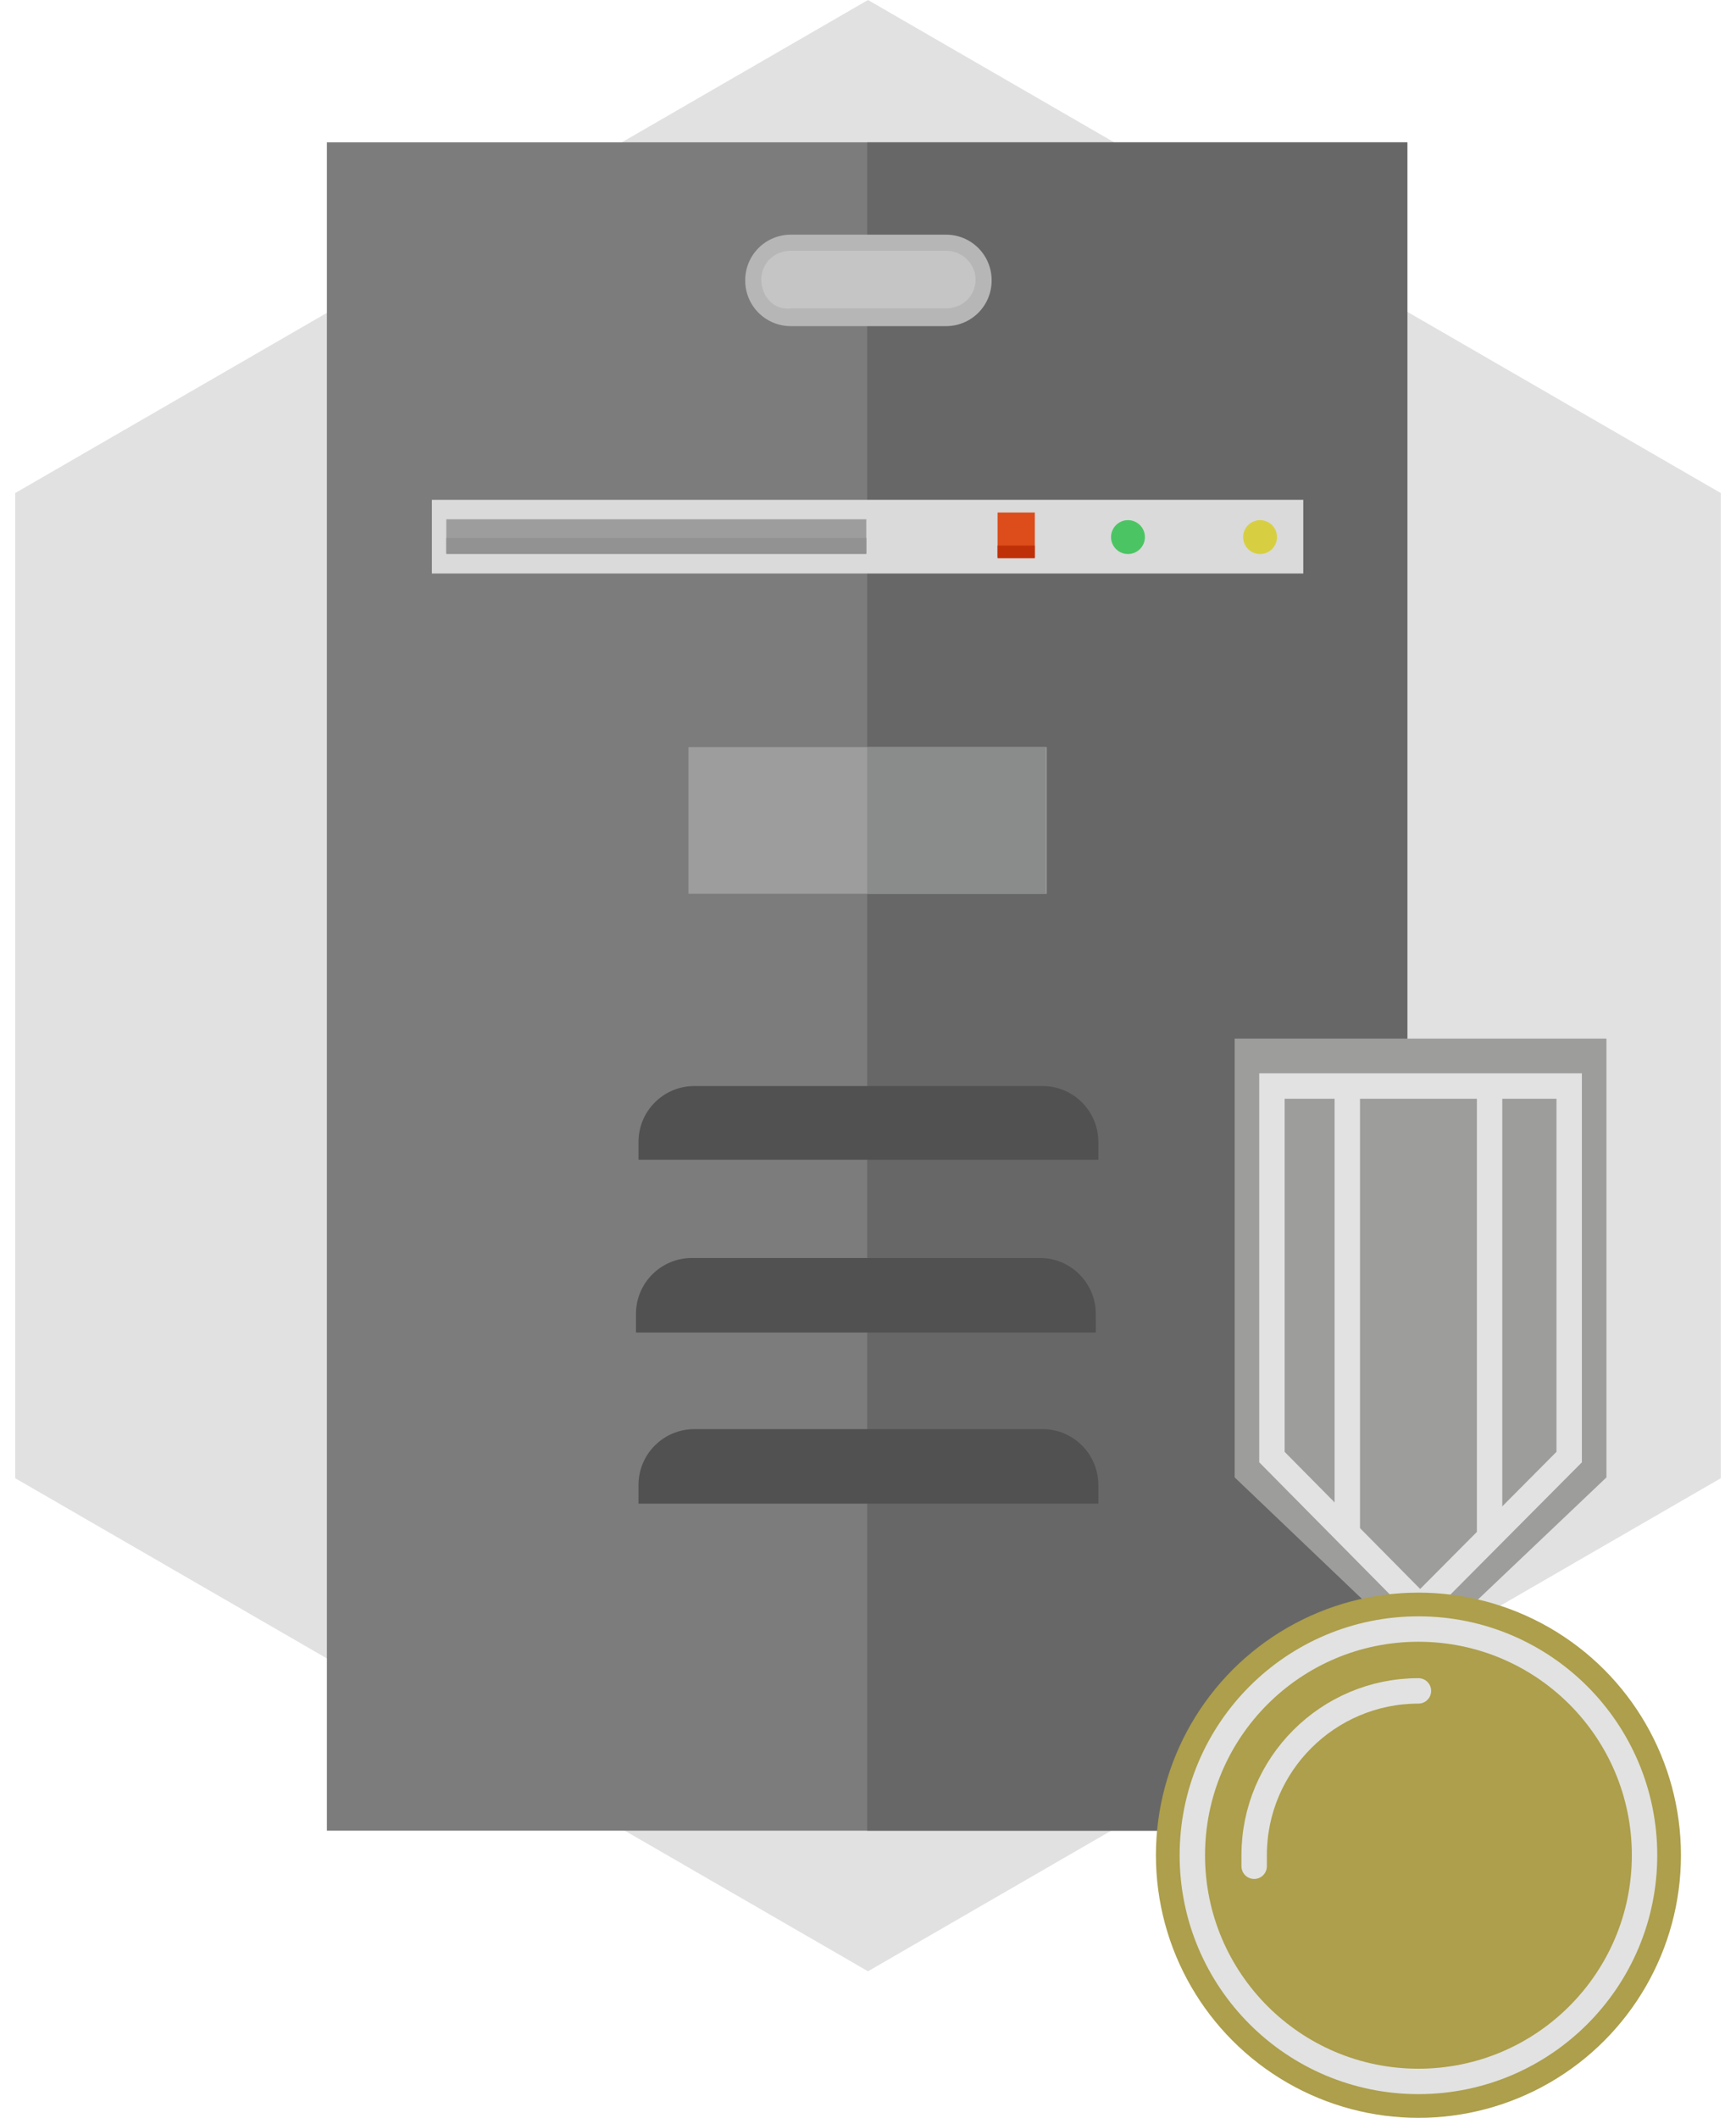
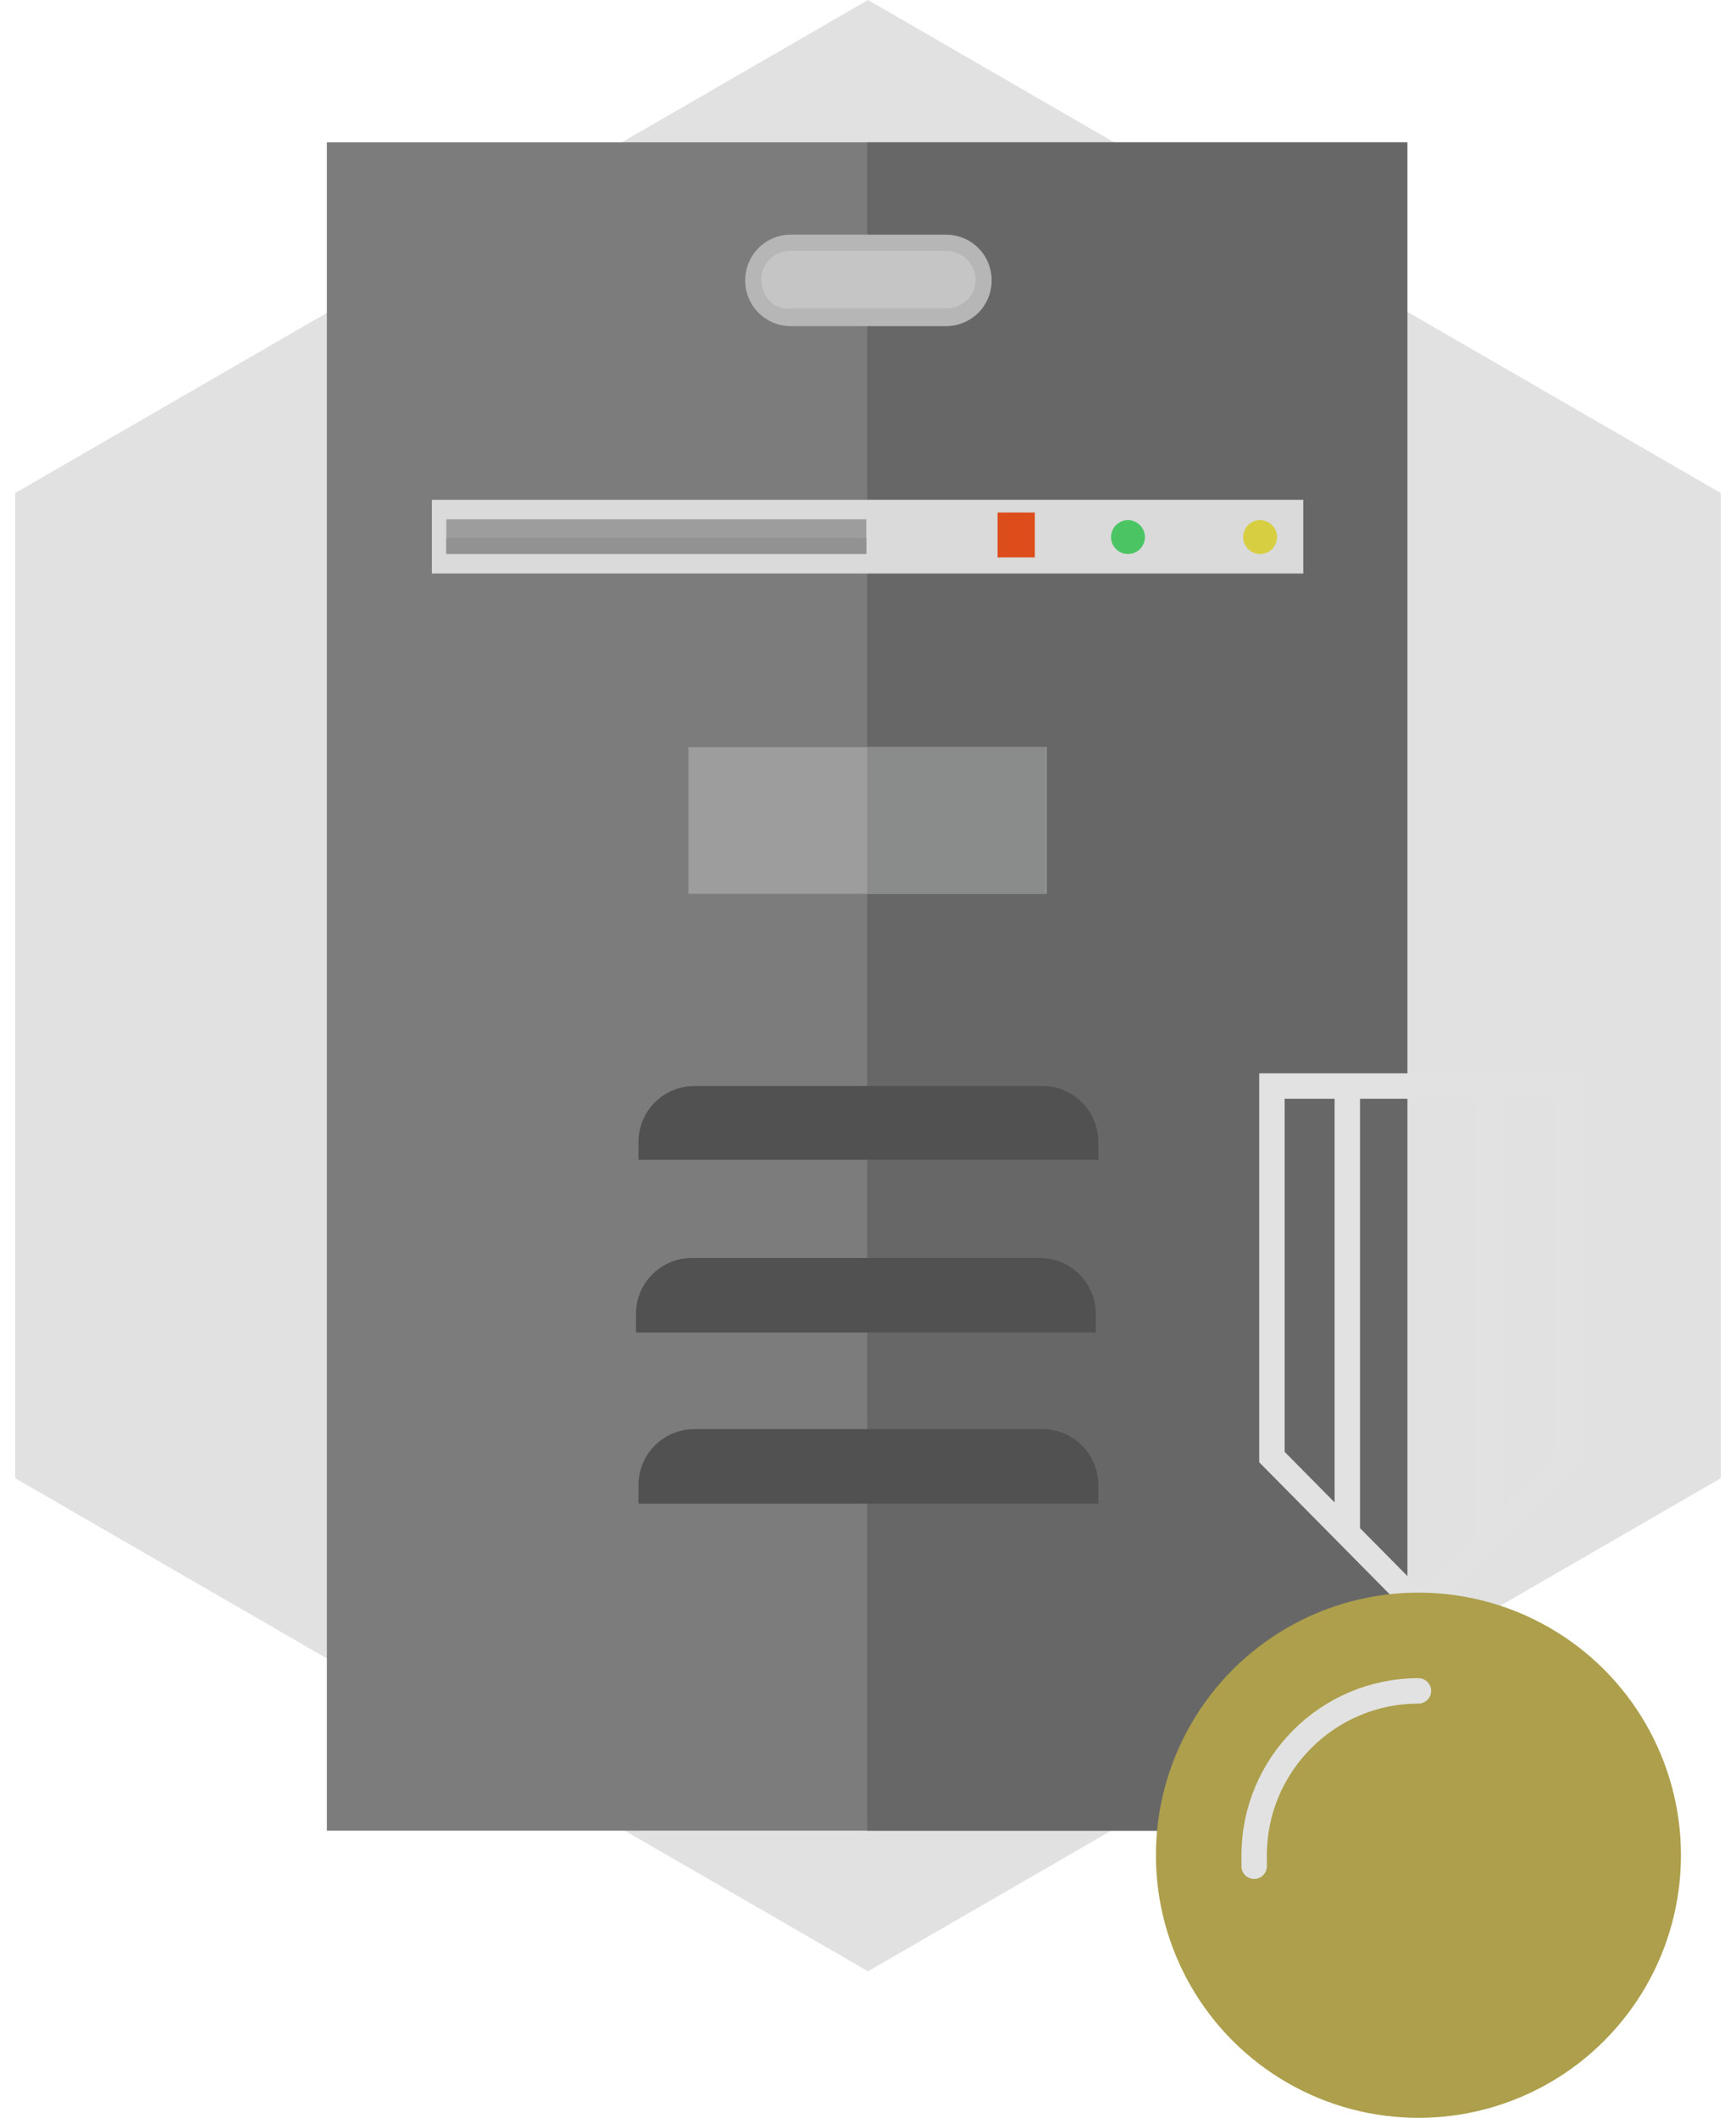
<svg xmlns="http://www.w3.org/2000/svg" version="1.1" id="Warstwa_1" x="0px" y="0px" viewBox="0 0 205 250" style="enable-background:new 0 0 205 250;" xml:space="preserve">
  <style type="text/css">
	.st0{fill:#E1E1E1;}
	.st1{fill:#7C7C7C;}
	.st2{fill:#686767;}
	.st3{fill:#DADADA;}
	.st4{fill:#9D9D9D;}
	.st5{fill:#4BC563;}
	.st6{fill:#D7CF41;}
	.st7{fill:#515151;}
	.st8{fill:#B6B6B6;}
	.st9{fill:#C5C5C5;}
	.st10{fill:#929292;}
	.st11{fill:#8A8B8B;}
	.st12{fill:#DC4D1B;}
	.st13{fill:#C03008;}
	.st14{fill:#9D9D9C;}
	.st15{fill:none;stroke:#E2E2E2;stroke-width:3;stroke-miterlimit:10;}
	.st16{fill:#AD9F4B;}
	.st17{fill:none;stroke:#E2E2E2;stroke-width:3;stroke-linecap:round;stroke-linejoin:round;stroke-miterlimit:10;}
</style>
  <g>
    <g>
      <polygon class="st0" points="203.2,174.5 203.2,58.2 102.5,0 1.8,58.2 1.8,174.5 102.5,232.7   " />
      <rect x="38.6" y="16.8" class="st1" width="127.5" height="199.3" />
      <rect x="102.4" y="16.8" class="st2" width="63.8" height="199.3" />
      <rect x="51" y="59" class="st3" width="102.9" height="8.7" />
      <rect x="52.7" y="61.3" class="st4" width="49.6" height="4" />
      <circle class="st5" cx="133.2" cy="63.4" r="2" />
      <circle class="st6" cx="148.8" cy="63.4" r="2" />
      <path class="st7" d="M129.8,136.9H75.4v-2.1c0-3.7,3-6.6,6.6-6.6h41.1c3.7,0,6.6,3,6.6,6.6V136.9L129.8,136.9z" />
      <path class="st7" d="M129.5,157.3H75.1v-2.2c0-3.7,3-6.6,6.6-6.6h41.1c3.7,0,6.6,3,6.6,6.6V157.3L129.5,157.3z" />
      <path class="st7" d="M129.8,177.5H75.4v-2.2c0-3.7,3-6.6,6.6-6.6h41.1c3.7,0,6.6,3,6.6,6.6V177.5L129.8,177.5z" />
      <path class="st8" d="M111.7,38.5H93.4c-3,0-5.4-2.4-5.4-5.4l0,0c0-3,2.4-5.4,5.4-5.4h18.3c3,0,5.4,2.4,5.4,5.4l0,0    C117.1,36.1,114.7,38.5,111.7,38.5z" />
      <path class="st9" d="M89.9,33L89.9,33c0-2,1.6-3.4,3.5-3.4h18.3c2,0,3.5,1.6,3.5,3.4l0,0c0,2-1.6,3.4-3.5,3.4H93.5    C91.4,36.7,89.9,35,89.9,33z" />
      <rect x="52.7" y="63.5" class="st10" width="49.6" height="1.9" />
      <rect x="81.3" y="88.2" class="st4" width="42.3" height="17.3" />
      <rect x="102.4" y="88.2" class="st11" width="21.1" height="17.3" />
      <rect x="117.8" y="60.5" class="st12" width="4.4" height="5.3" />
-       <rect x="117.8" y="64.4" class="st13" width="4.4" height="1.5" />
    </g>
    <g>
-       <polygon class="st14" points="189.7,174.4 167.7,195.3 145.8,174.4 145.8,152 145.8,122.6 167.7,122.6 189.7,122.6 189.7,152       " />
      <polygon class="st15" points="185.3,172 167.7,189.7 150.2,172 150.2,153.1 150.2,128.2 167.7,128.2 185.3,128.2 185.3,153.1       " />
      <line class="st15" x1="159.1" y1="127.9" x2="159.1" y2="181" />
      <line class="st15" x1="175.9" y1="127.9" x2="175.9" y2="181" />
      <circle class="st14" cx="167.5" cy="219" r="26.7" />
      <circle class="st16" cx="167.5" cy="219" r="31" />
-       <circle class="st15" cx="167.5" cy="219" r="26.7" />
      <path class="st17" d="M148.1,220.3c0-0.4,0-0.9,0-1.3c0-10.7,8.7-19.4,19.4-19.4" />
    </g>
  </g>
</svg>